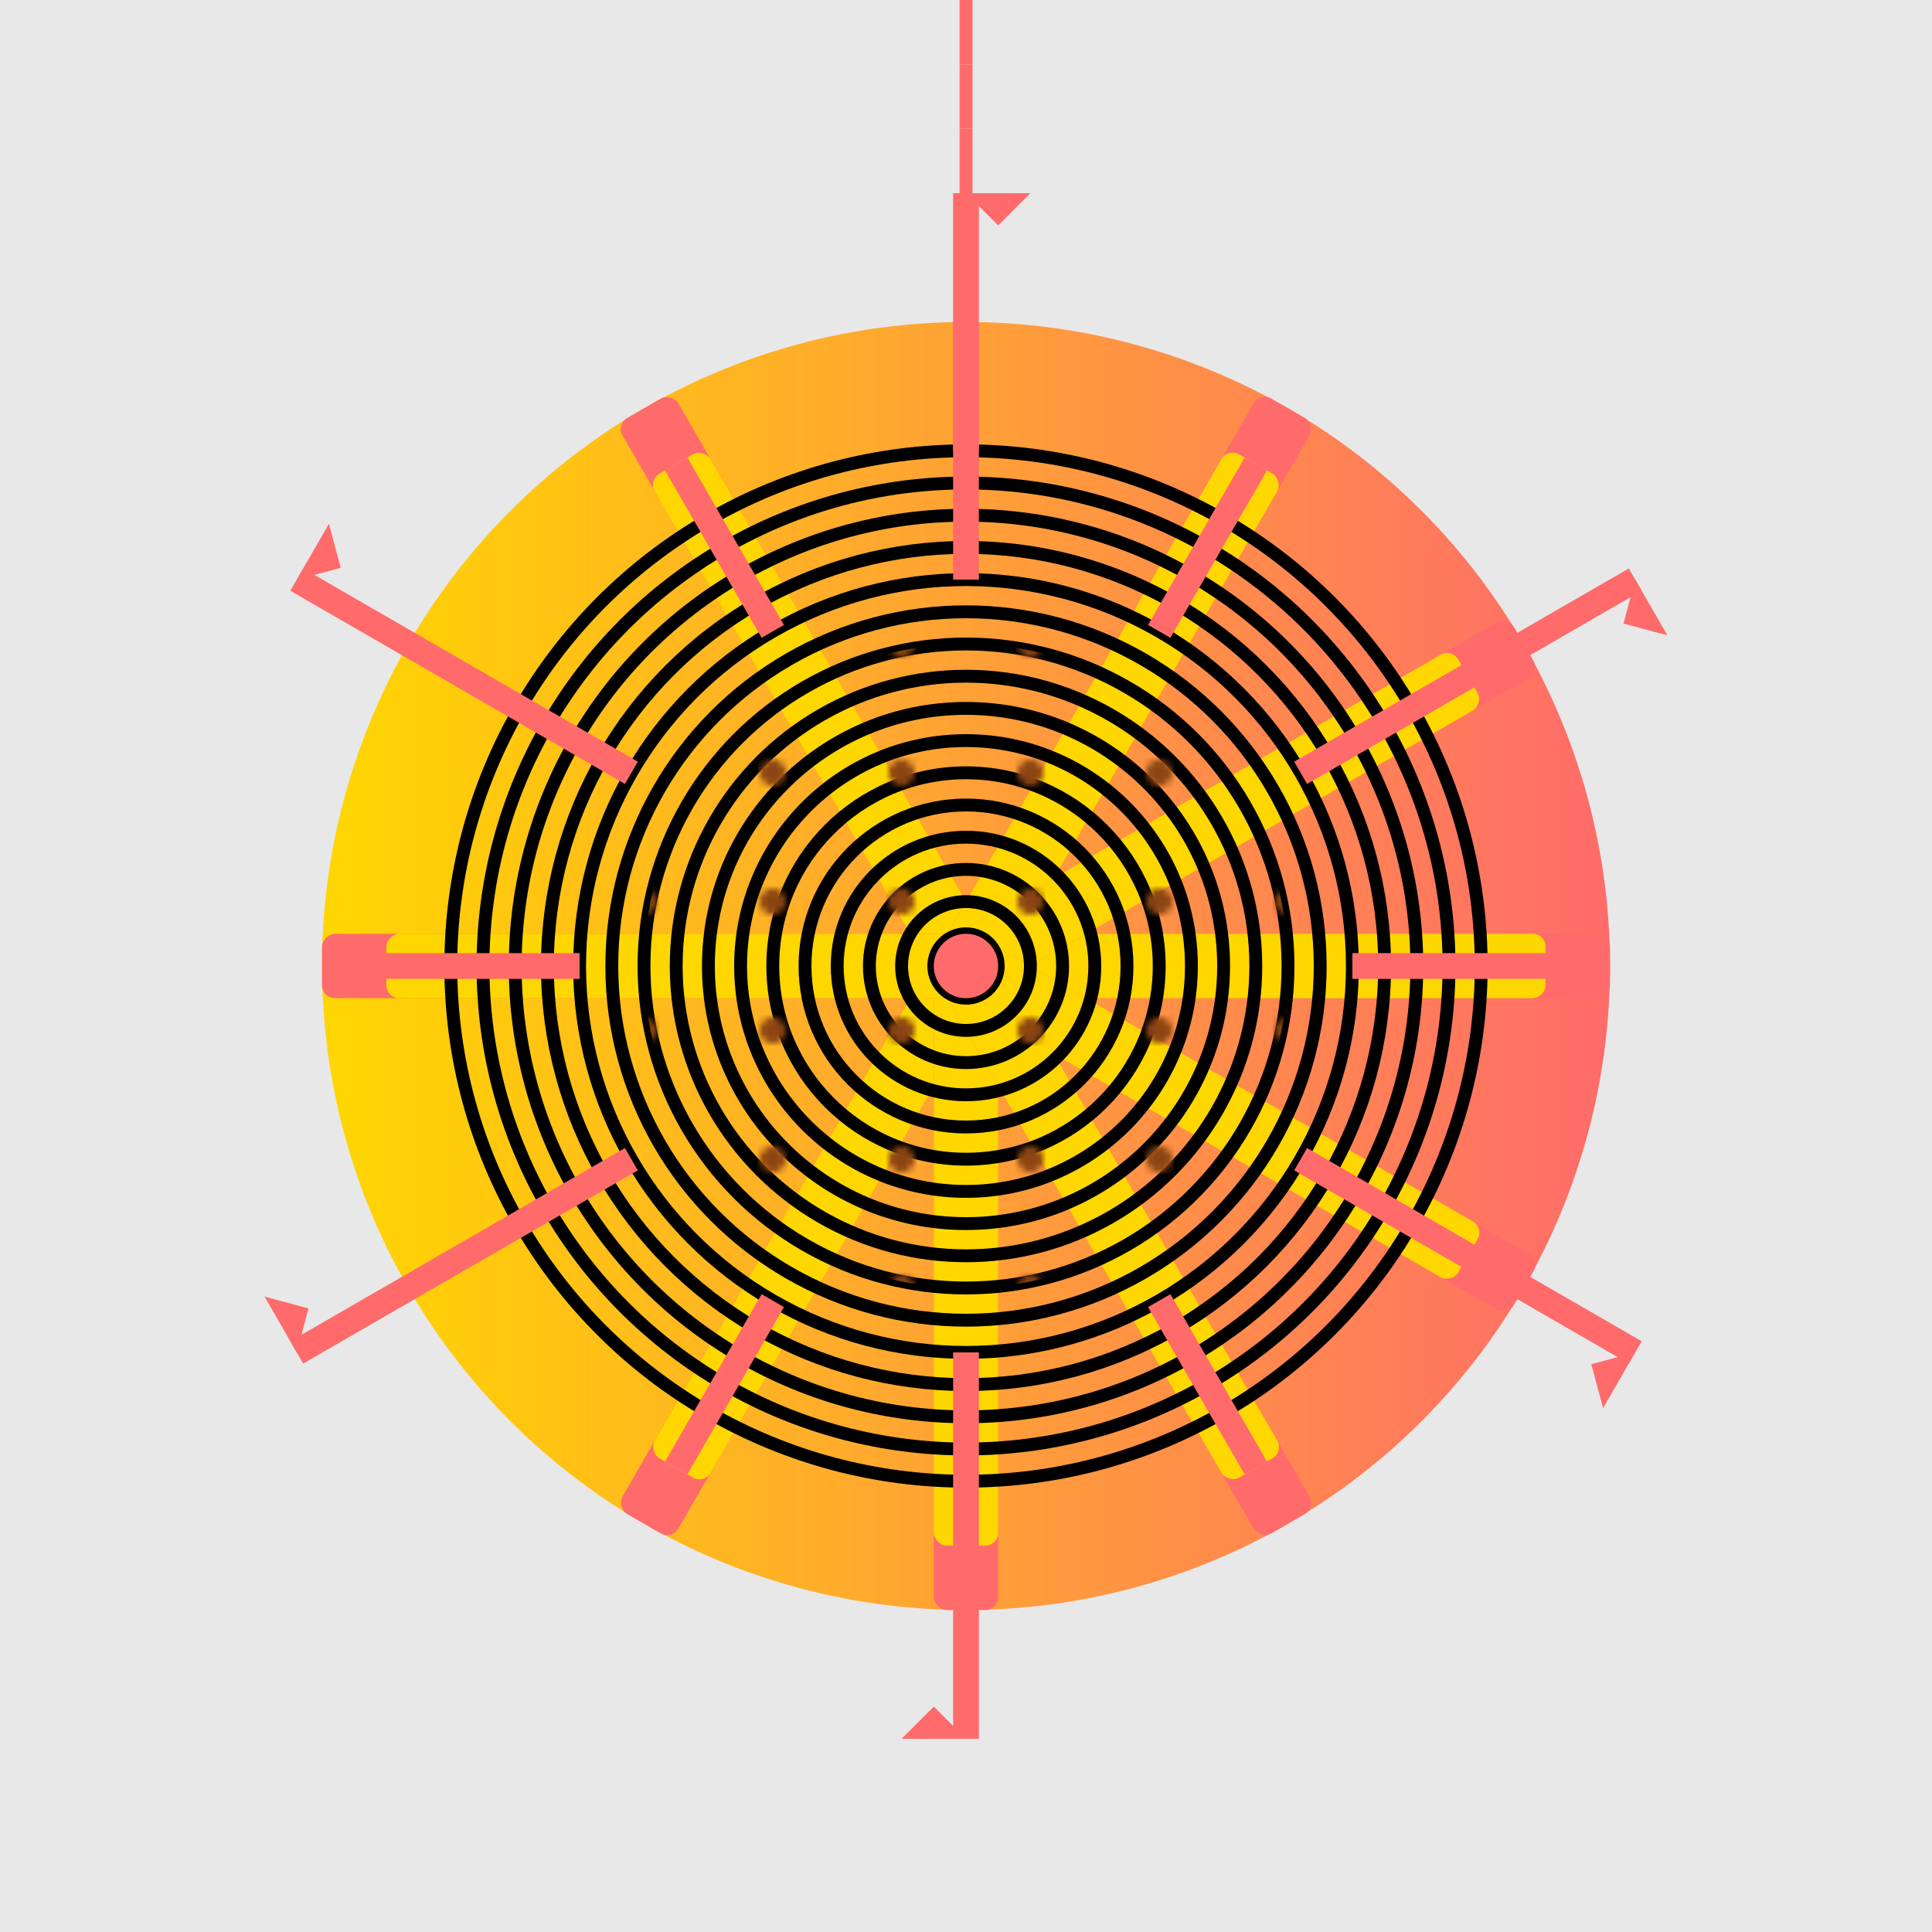
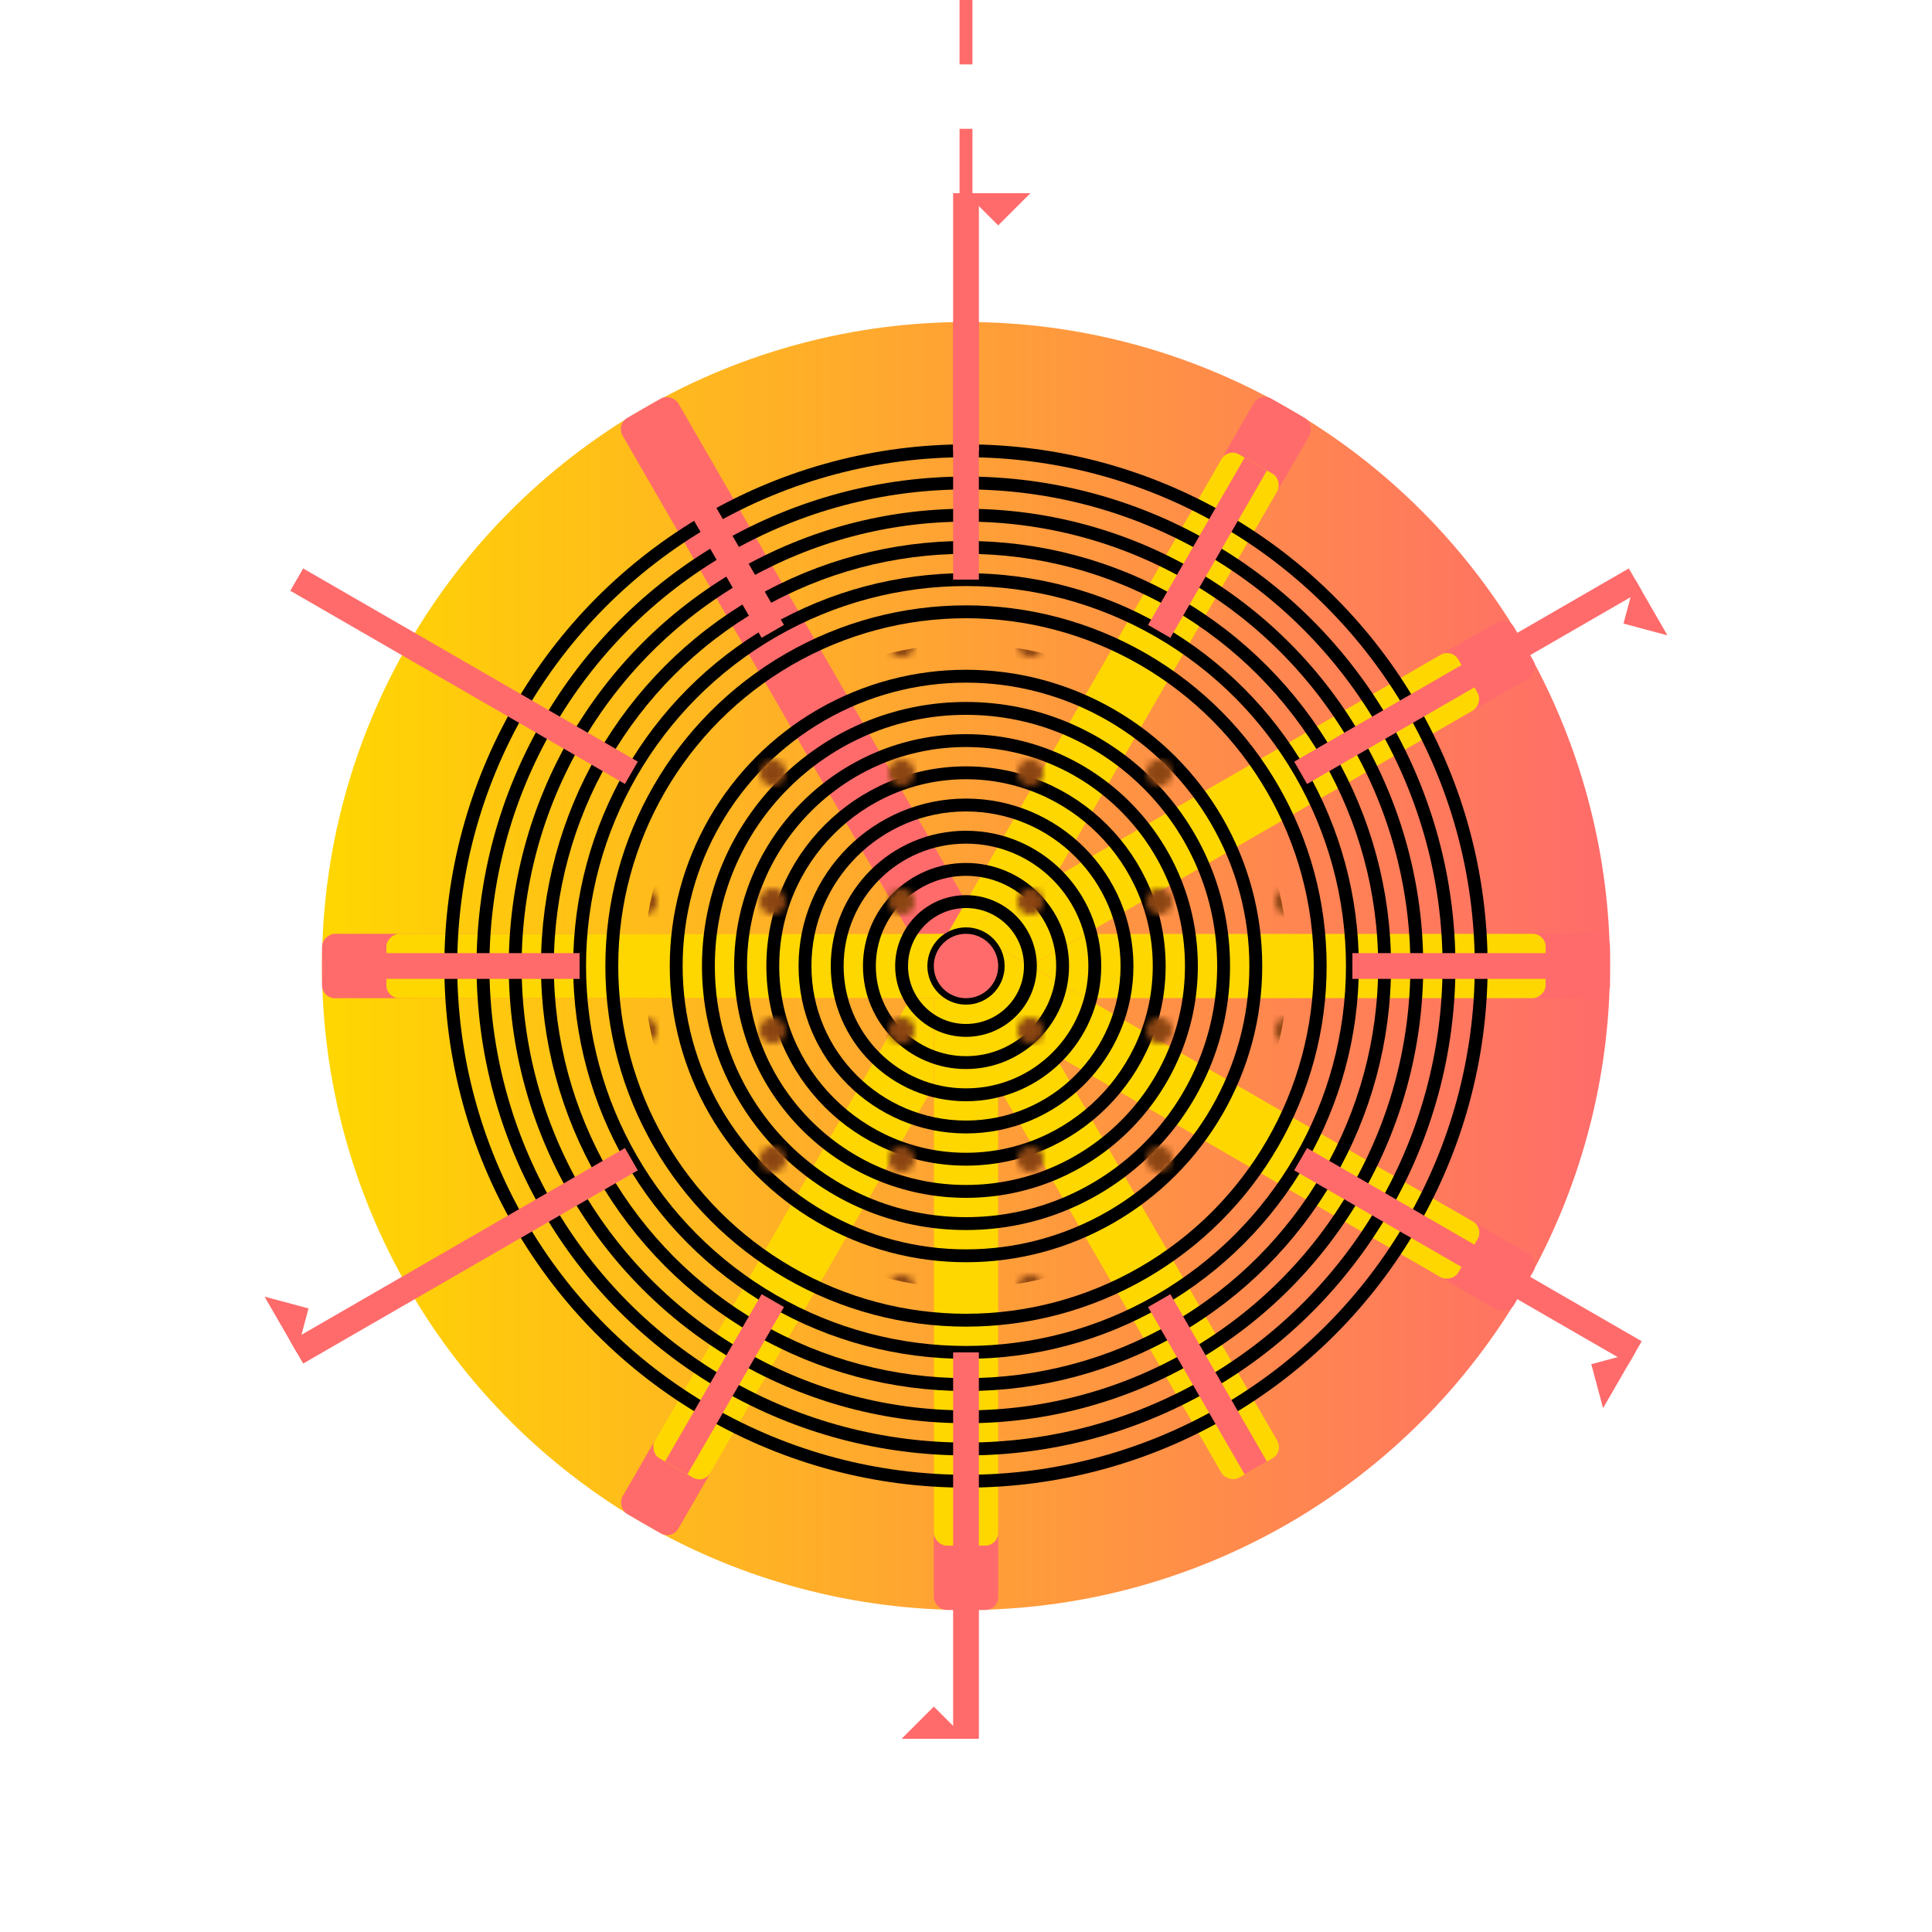
<svg xmlns="http://www.w3.org/2000/svg" viewBox="0 0 300 300">
  <defs>
    <linearGradient id="clockGradient">
      <stop offset="0%" stop-color="#FFD700" />
      <stop offset="100%" stop-color="#FF6B6B" />
    </linearGradient>
    <pattern id="seedPattern" x="0" y="0" width="20" height="20" patternUnits="userSpaceOnUse">
      <circle cx="10" cy="10" r="2" fill="#8B4513" />
    </pattern>
  </defs>
-   <rect width="300" height="300" fill="#E8E8E8" />
  <g transform="translate(150,150)">
    <circle r="100" fill="url(#clockGradient)" />
    <g transform="rotate(-30)">
      <rect x="-5" y="-100" width="10" height="100" fill="#FF6B6B" rx="2" />
-       <rect x="-5" y="-90" width="10" height="90" fill="#FFD700" rx="2" />
    </g>
    <g transform="rotate(-150)">
      <rect x="-5" y="-100" width="10" height="100" fill="#FF6B6B" rx="2" />
      <rect x="-5" y="-90" width="10" height="90" fill="#FFD700" rx="2" />
    </g>
    <g transform="rotate(90)">
      <rect x="-5" y="-100" width="10" height="100" fill="#FF6B6B" rx="2" />
      <rect x="-5" y="-90" width="10" height="90" fill="#FFD700" rx="2" />
    </g>
    <g transform="rotate(180)">
      <rect x="-5" y="-100" width="10" height="100" fill="#FF6B6B" rx="2" />
      <rect x="-5" y="-90" width="10" height="90" fill="#FFD700" rx="2" />
    </g>
    <g transform="rotate(270)">
      <rect x="-5" y="-100" width="10" height="100" fill="#FF6B6B" rx="2" />
      <rect x="-5" y="-90" width="10" height="90" fill="#FFD700" rx="2" />
    </g>
    <g transform="rotate(30)">
      <rect x="-5" y="-100" width="10" height="100" fill="#FF6B6B" rx="2" />
      <rect x="-5" y="-90" width="10" height="90" fill="#FFD700" rx="2" />
    </g>
    <g transform="rotate(60)">
      <rect x="-5" y="-100" width="10" height="100" fill="#FF6B6B" rx="2" />
      <rect x="-5" y="-90" width="10" height="90" fill="#FFD700" rx="2" />
    </g>
    <g transform="rotate(120)">
      <rect x="-5" y="-100" width="10" height="100" fill="#FF6B6B" rx="2" />
      <rect x="-5" y="-90" width="10" height="90" fill="#FFD700" rx="2" />
    </g>
    <g transform="rotate(150)">
-       <rect x="-5" y="-100" width="10" height="100" fill="#FF6B6B" rx="2" />
      <rect x="-5" y="-90" width="10" height="90" fill="#FFD700" rx="2" />
    </g>
    <circle r="80" fill="none" stroke="#000" stroke-width="2" />
    <circle r="75" fill="none" stroke="#000" stroke-width="2" />
    <circle r="70" fill="none" stroke="#000" stroke-width="2" />
    <circle r="65" fill="none" stroke="#000" stroke-width="2" />
    <circle r="60" fill="none" stroke="#000" stroke-width="2" />
    <circle r="55" fill="none" stroke="#000" stroke-width="2" />
-     <circle r="50" fill="none" stroke="#000" stroke-width="2" />
    <circle r="45" fill="none" stroke="#000" stroke-width="2" />
    <circle r="40" fill="none" stroke="#000" stroke-width="2" />
    <circle r="35" fill="none" stroke="#000" stroke-width="2" />
    <circle r="30" fill="none" stroke="#000" stroke-width="2" />
    <circle r="25" fill="none" stroke="#000" stroke-width="2" />
    <circle r="20" fill="none" stroke="#000" stroke-width="2" />
    <circle r="15" fill="none" stroke="#000" stroke-width="2" />
    <circle r="10" fill="none" stroke="#000" stroke-width="2" />
    <circle r="5" fill="none" stroke="#000" stroke-width="2" />
    <g transform="rotate(0)">
      <rect x="-2" y="-120" width="4" height="60" fill="#FF6B6B" />
    </g>
    <g transform="rotate(60)">
      <rect x="-2" y="-120" width="4" height="60" fill="#FF6B6B" />
    </g>
    <g transform="rotate(120)">
      <rect x="-2" y="-120" width="4" height="60" fill="#FF6B6B" />
    </g>
    <g transform="rotate(180)">
      <rect x="-2" y="-120" width="4" height="60" fill="#FF6B6B" />
    </g>
    <g transform="rotate(240)">
      <rect x="-2" y="-120" width="4" height="60" fill="#FF6B6B" />
    </g>
    <g transform="rotate(300)">
      <rect x="-2" y="-120" width="4" height="60" fill="#FF6B6B" />
    </g>
    <circle r="50" fill="url(#seedPattern)" />
    <g transform="rotate(30)">
      <rect x="-2" y="-90" width="4" height="30" fill="#FF6B6B" />
    </g>
    <g transform="rotate(90)">
      <rect x="-2" y="-90" width="4" height="30" fill="#FF6B6B" />
    </g>
    <g transform="rotate(150)">
      <rect x="-2" y="-90" width="4" height="30" fill="#FF6B6B" />
    </g>
    <g transform="rotate(210)">
      <rect x="-2" y="-90" width="4" height="30" fill="#FF6B6B" />
    </g>
    <g transform="rotate(270)">
      <rect x="-2" y="-90" width="4" height="30" fill="#FF6B6B" />
    </g>
    <g transform="rotate(330)">
      <rect x="-2" y="-90" width="4" height="30" fill="#FF6B6B" />
    </g>
    <path d="M0,-120 L10,-120 L5,-115 Z" fill="#FF6B6B" transform="rotate(0)" />
    <path d="M0,-120 L10,-120 L5,-115 Z" fill="#FF6B6B" transform="rotate(60)" />
    <path d="M0,-120 L10,-120 L5,-115 Z" fill="#FF6B6B" transform="rotate(120)" />
    <path d="M0,-120 L10,-120 L5,-115 Z" fill="#FF6B6B" transform="rotate(180)" />
    <path d="M0,-120 L10,-120 L5,-115 Z" fill="#FF6B6B" transform="rotate(240)" />
-     <path d="M0,-120 L10,-120 L5,-115 Z" fill="#FF6B6B" transform="rotate(300)" />
+     <path d="M0,-120 L10,-120 Z" fill="#FF6B6B" transform="rotate(300)" />
    <circle r="5" fill="#FF6B6B" />
    <rect x="-2" y="-100" width="4" height="20" fill="#FF6B6B" />
    <rect x="-1" y="-110" width="2" height="10" fill="#FF6B6B" />
    <rect x="-1" y="-120" width="2" height="10" fill="#FF6B6B" />
    <rect x="-1" y="-130" width="2" height="10" fill="#FF6B6B" />
-     <rect x="-1" y="-140" width="2" height="10" fill="#FF6B6B" />
    <rect x="-1" y="-150" width="2" height="10" fill="#FF6B6B" />
  </g>
</svg>